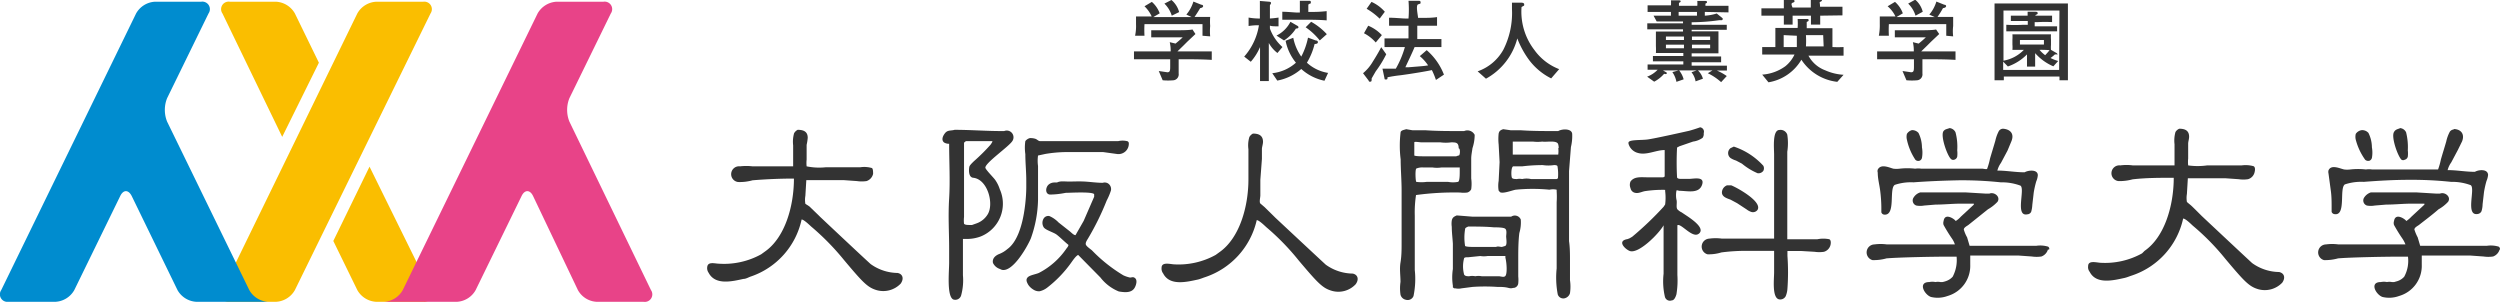
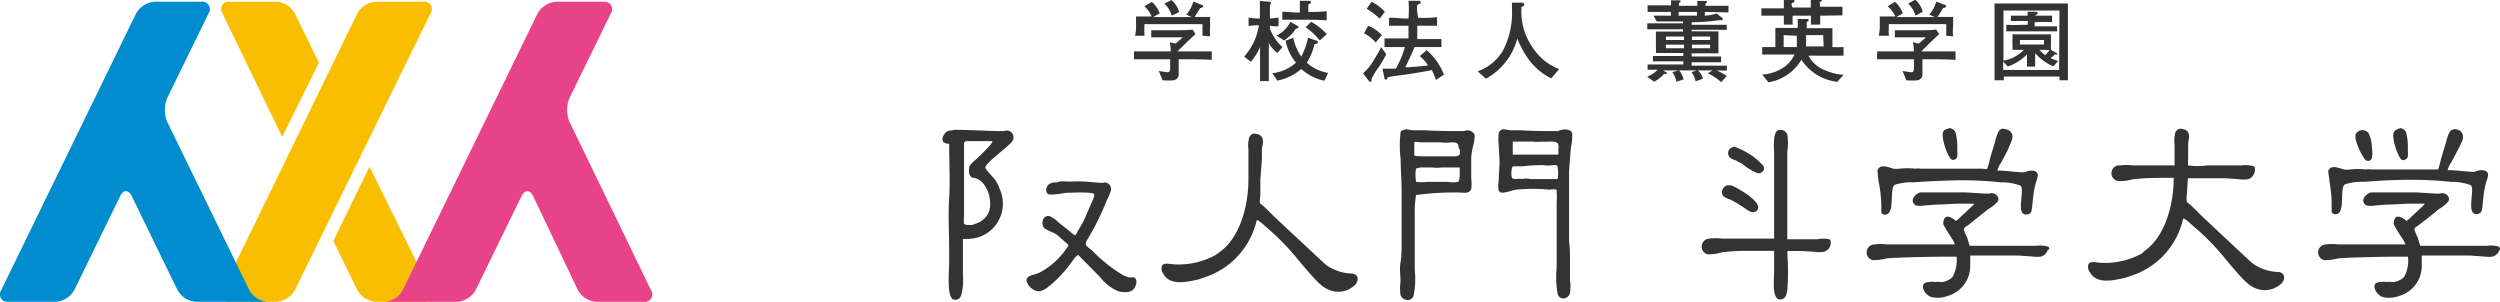
<svg xmlns="http://www.w3.org/2000/svg" viewBox="0 0 159.46 19.25">
  <defs>
    <style>.cls-1{fill:#fabe00;}.cls-2{fill:#e84388;}.cls-3{fill:#008ccf;}.cls-4,.cls-5{fill:#333;}.cls-5{fill-rule:evenodd;}</style>
  </defs>
  <title>logo</title>
  <g id="レイヤー_2" data-name="レイヤー 2">
    <g id="text">
      <path class="cls-1" d="M18.81,18.5a1.47,1.47,0,0,1-1.2.75H14.66a.48.48,0,0,1-.47-.75L22.79.86A1.47,1.47,0,0,1,24,.11h3a.48.48,0,0,1,.46.75Z" />
      <path class="cls-1" d="M23.57,10.63l-2.31,4.74,1.53,3.13a1.47,1.47,0,0,0,1.2.75h3a.48.48,0,0,0,.46-.75Z" />
      <path class="cls-1" d="M18,8.73,20.34,4,18.81.86a1.47,1.47,0,0,0-1.2-.75H14.66a.48.48,0,0,0-.47.75Z" />
      <path class="cls-2" d="M24.5,19.25a1.46,1.46,0,0,0,1.19-.75h0L34.29.86a1.48,1.48,0,0,1,1.2-.75h3a.48.48,0,0,1,.47.75l-2.64,5.4a2,2,0,0,0,0,1.5L41.52,18.5a.48.48,0,0,1-.47.75h-3a1.45,1.45,0,0,1-1.19-.75L34,12.5c-.2-.41-.53-.41-.73,0l-2.93,6a1.46,1.46,0,0,1-1.19.75h-3" />
      <path class="cls-3" d="M17.1,19.25a1.47,1.47,0,0,1-1.2-.75h0L10.66,7.76a2,2,0,0,1,0-1.5L13.3.86a.48.48,0,0,0-.47-.75H9.88a1.47,1.47,0,0,0-1.2.75L.08,18.5a.48.48,0,0,0,.46.75h3a1.47,1.47,0,0,0,1.2-.75l2.93-6c.2-.41.52-.41.73,0l2.92,6a1.47,1.47,0,0,0,1.2.75h3" />
      <path class="cls-4" d="M75.7,3.78h-.52V4c0,.1,0,.58,0,.69a.38.38,0,0,1-.32.43,3.94,3.94,0,0,1-.7,0l-.25-.59.55.08c.17,0,.18-.12.18-.37V3.78H74c-.21,0-1.07,0-1.67,0V3.28c.67,0,1.62,0,1.67,0h.67a2.37,2.37,0,0,0-.06-.59l.37.09c.1-.08.27-.22.46-.4H74.19c-.26,0-.51,0-.76,0V1.93l1,0h.63c.25,0,.8,0,1-.05l.19.29-.52.49-.24.24-.39.38h.51c.24,0,1.12,0,1.68,0v.54C76.85,3.79,76.22,3.78,75.7,3.78Zm1-1.5c0-.34,0-.38,0-.74H73a6.48,6.48,0,0,0,0,.74H72.4a3,3,0,0,0,.06-.75c0-.22,0-.35,0-.48.16,0,.81,0,1,0A2.1,2.1,0,0,0,73,.4l.47-.28a1.77,1.77,0,0,1,.5.73l-.41.24.7,0h1l.75,0L75.67.93A2.31,2.31,0,0,0,76.12.1l.5.2s.12,0,.12.09-.13.12-.19.13c-.11.19-.31.5-.36.56.28,0,.7,0,1,0a3.82,3.82,0,0,0,0,.58,3.57,3.57,0,0,0,0,.66ZM74.74,1a1.8,1.8,0,0,0-.47-.77L74.72,0a1.52,1.52,0,0,1,.49.77Z" />
      <path class="cls-4" d="M81.48,3.38a2,2,0,0,1-.55-.64V3.6c0,.42,0,.66,0,1.57h-.56c0-.47,0-1,0-1.58V3a3.45,3.45,0,0,1-.59.94l-.42-.33a3.94,3.94,0,0,0,.94-2h-.07a3.73,3.73,0,0,0-.59.05V1.12a3.89,3.89,0,0,0,.59.06h.13c0-.6,0-.66,0-1.12l.6.05s.11,0,.11.08S81,.3,81,.35s0,.63,0,.72v.11a5.28,5.28,0,0,0,.55-.06v.56c-.22,0-.48,0-.55-.05v.19A2.9,2.9,0,0,0,81.8,3Zm3,1.77A3.13,3.13,0,0,1,83,4.4a3.22,3.22,0,0,1-1.53.74l-.32-.47A2.7,2.7,0,0,0,82.66,4,3.2,3.2,0,0,1,82,2.6l.49-.19A3.12,3.12,0,0,0,83,3.61a4.48,4.48,0,0,0,.43-1.21l.49.18s.14,0,.14.11-.14.11-.21.12A4.29,4.29,0,0,1,83.36,4a2.6,2.6,0,0,0,1.35.65ZM82.66,1.82a2.49,2.49,0,0,1-.76.76l-.48-.31a2,2,0,0,0,.89-.88l.45.26a.1.1,0,0,1,.06.09C82.82,1.81,82.74,1.82,82.66,1.82Zm1-.56h-.93c-.31,0-.63,0-.94,0V.75c.33,0,.8.05.94.05h.18c0-.09,0-.71,0-.75l.58,0c.07,0,.12,0,.12.09s0,.08-.06.09l-.1.06c0,.09,0,.35,0,.47h.23a7.5,7.5,0,0,0,.94-.05V1.3C84.15,1.26,83.64,1.26,83.61,1.26Zm.52,1.32a4.19,4.19,0,0,0-.9-.84l.35-.35a4,4,0,0,1,1,.79Z" />
      <path class="cls-4" d="M87.75,4.55,87.49,5c0,.15,0,.21-.09.21s-.07,0-.11-.08l-.35-.46a2.77,2.77,0,0,0,.63-.75c.28-.44.44-.74.53-.91l.32.45A6.92,6.92,0,0,1,87.75,4.55Zm0-1.84A2.55,2.55,0,0,0,87,2.12l.27-.48a2.48,2.48,0,0,1,.87.6ZM88,1.19a4.23,4.23,0,0,0-.83-.63l.31-.44a2.48,2.48,0,0,1,.85.63ZM91.59,5.1a4.74,4.74,0,0,0-.26-.63c-.25.06-1.24.23-2,.33a8.1,8.1,0,0,0-.83.13c0,.11,0,.14-.11.14S88.32,5,88.31,5l-.13-.62.59,0,.26,0A6.09,6.09,0,0,0,89.61,3h-.09c-.41,0-.81,0-1.21,0V2.45c.41,0,1,0,1.21,0h.32V1.64H89.6c-.35,0-.69,0-1,0V1.13c.35,0,.87.05,1,.05h.24a7.11,7.11,0,0,0,0-1.13l.6,0c.11,0,.17,0,.17.1s0,.07-.16.13,0,.73,0,.86h.21c.35,0,.69,0,1-.05v.55c-.44,0-1,0-1,0H90.4v.85h.31c.42,0,.82,0,1.23,0V3c-.53,0-1.18,0-1.23,0h-.48c-.15.36-.38.84-.59,1.29l.21,0c1-.08,1-.08,1.24-.12a2.79,2.79,0,0,0-.53-.59L91,3.2a3.93,3.93,0,0,1,1.1,1.56Z" />
      <path class="cls-4" d="M98.94,5a4,4,0,0,1-1.42-1.19,5.81,5.81,0,0,1-.74-1.36,4.1,4.1,0,0,1-2,2.57l-.53-.47a3,3,0,0,0,1.64-1.38A5.18,5.18,0,0,0,96.44.58c0-.17,0-.28,0-.41l.61,0s.17,0,.17.11,0,.06-.17.17a4,4,0,0,0,.82,2.74,3.48,3.48,0,0,0,1.58,1.22Z" />
      <path class="cls-4" d="M108.74.76V1a3.06,3.06,0,0,0,.76-.14l.38.31s0,0,0,.05a.07.07,0,0,1-.07.07l-.16,0a12.83,12.83,0,0,1-1.75.13v.16h.6c.31,0,.74,0,1.64,0V1.9c-.57,0-1,0-1.64,0h-.6V2h.76l.95,0c0,.21,0,.36,0,.5v.43c0,.14,0,.22,0,.47-.38,0-.53,0-.95,0h-.76V3.6h.47l1.41,0v.37c-.14,0-.87,0-1.41,0h-.47v.22h.57l1.68,0V4.5h-.64a3.42,3.42,0,0,1,.63.35l-.36.39a3.61,3.61,0,0,0-.85-.57l.3-.18h-.93a1.17,1.17,0,0,1,.32.53l-.47.17a1.22,1.22,0,0,0-.26-.58l.33-.12H107.1a1.54,1.54,0,0,1,.29.57l-.46.16a1.61,1.61,0,0,0-.26-.62l.4-.11h-1l.24.14a.1.1,0,0,1,0,.07s-.09.06-.16,0a2.15,2.15,0,0,1-.64.51l-.45-.32a1.78,1.78,0,0,0,.67-.44h-.64V4.11l1.69,0h.59V3.91h-.52c-.54,0-1.26,0-1.42,0V3.57l1.42,0h.52V3.38h-.75l-1,0a3.89,3.89,0,0,0,0-.44V2.51c0-.14,0-.34,0-.5l1,0h.73V1.87h-.63c-.54,0-.88,0-1.65,0V1.49c.36,0,1,0,1.65,0h.63V1.37h-1.68L105.47,1l1.11,0V.76l-1.49,0V.34c.22,0,.57,0,1.49,0a1.89,1.89,0,0,0,0-.32l.51,0s.11,0,.11.06-.08.09-.11.1V.37h1.17a1.67,1.67,0,0,0,0-.31l.51,0s.11,0,.11.06,0,.06-.1.11V.37c.91,0,1.26,0,1.47,0V.79Zm-1.33,1.57h-1.15v.22h1.15Zm0,.52h-1.15v.23h1.15Zm.83-2.09h-1.17V1c.39,0,.79,0,1.17,0Zm.84,1.57h-1.16v.22h1.16Zm0,.52h-1.16v.23h1.16Z" />
      <path class="cls-4" d="M117.19,5.22a3.16,3.16,0,0,1-2.29-1.41,3,3,0,0,1-2.1,1.44l-.4-.49a2.85,2.85,0,0,0,1.47-.53,2.1,2.1,0,0,0,.59-.75h-.22c-.08,0-1.44,0-1.84,0V3h.84V2.5c0-.2,0-.53,0-.72.37,0,.76,0,1.13,0h.29a3.9,3.9,0,0,0,0-.57l.59,0c.05,0,.11,0,.11.07s0,.06-.12.12V1.8h.51l1.13,0c0,.13,0,.69,0,.7V3a6.22,6.22,0,0,0,.71,0v.55c-.4,0-1,0-1.43,0h-.81a2,2,0,0,0,1.06.93,3.35,3.35,0,0,0,1.18.29ZM116.1,1v.11s0,.39,0,.46h-.59c0-.12,0-.41,0-.49V1h-1.17c0,.11,0,.36,0,.57h-.56c0-.14,0-.36,0-.57-.47,0-1,0-1.43,0V.53c.48,0,1,0,1.43,0,0-.12,0-.36,0-.54l.58,0s.1,0,.1.07,0,.07-.13.12,0,.26,0,.3h1.17c0-.18,0-.39,0-.54l.61,0c.06,0,.1,0,.1.07s-.07.09-.12.11,0,.08,0,.31c.93,0,1,0,1.43,0v.55Zm-2.33,1.24V3h.84c0-.18,0-.48,0-.72Zm2.52,0h-1.1a5.78,5.78,0,0,1,0,.72h1.13Z" />
      <path class="cls-4" d="M123.14,3.78h-.52V4c0,.1,0,.58,0,.69a.38.38,0,0,1-.32.43,3.94,3.94,0,0,1-.7,0l-.25-.59.55.08c.17,0,.18-.12.18-.37V3.78h-.68c-.21,0-1.07,0-1.67,0V3.28c.67,0,1.62,0,1.67,0h.67a2.37,2.37,0,0,0-.06-.59l.37.09c.1-.08.27-.22.46-.4h-1.22c-.26,0-.51,0-.76,0V1.93l1,0h.63c.25,0,.8,0,1-.05l.2.29-.52.49-.24.24-.39.38h.51c.24,0,1.12,0,1.68,0v.54C124.29,3.79,123.66,3.78,123.14,3.78Zm1-1.5c0-.34,0-.38,0-.74h-3.66a6.48,6.48,0,0,0,0,.74h-.64a3.57,3.57,0,0,0,.06-.75c0-.23,0-.35,0-.48.16,0,.81,0,1,0A1.94,1.94,0,0,0,120.4.4l.47-.28a1.77,1.77,0,0,1,.5.73l-.41.24.7,0h1l.75,0-.35-.16a2.31,2.31,0,0,0,.45-.83l.5.2s.12,0,.12.09-.13.12-.2.13a5.36,5.36,0,0,1-.35.56c.28,0,.7,0,1,0,0,.12,0,.3,0,.58a2.83,2.83,0,0,0,0,.66ZM122.18,1a1.8,1.8,0,0,0-.47-.77l.45-.25a1.49,1.49,0,0,1,.48.77Z" />
      <path class="cls-4" d="M131.36,5.12a2.18,2.18,0,0,0,0-.24h-3.55a1.85,1.85,0,0,1,0,.24h-.59c0-.29,0-.63,0-1.18V1.47c0-.74,0-1,0-1.25.57,0,1,0,1.62,0h1.29c1,0,1.41,0,1.77,0,0,.29,0,.58,0,1.33V3.64c0,.37,0,.74,0,1.48Zm0-4.45h-3.57v3.2a2.37,2.37,0,0,0,1.3-.69l-.73,0a1.88,1.88,0,0,0,0-.34V2.54a2.44,2.44,0,0,0,0-.35c.2,0,.5,0,.82,0H130c.14,0,.45,0,.82,0a2.07,2.07,0,0,0,0,.34v.34a1.78,1.78,0,0,0,0,.31l.35.2a.16.16,0,0,1,.07.09.05.05,0,0,1-.05,0h-.12a2.66,2.66,0,0,1-.28.23,2.62,2.62,0,0,0,.49.19l-.31.34a3.21,3.21,0,0,1-1.16-.84v.26c0,.17,0,.31,0,.6h-.52c0-.15,0-.44,0-.59V3.47a3.13,3.13,0,0,1-1.22.77l-.3-.31v.53h3.57ZM130.14,2h-1.08c-.43,0-.8,0-1.09,0V1.58a9.28,9.28,0,0,0,1.09,0h.28V1.34h-.19c-.42,0-.74,0-.89,0V1c.19,0,.53,0,.89,0h.18c0-.14,0-.16,0-.25l.47,0c.07,0,.17,0,.17.08s0,.06-.14.13V1H130c.36,0,.65,0,.89,0v.41a8.83,8.83,0,0,0-.89,0h-.22v.27h.33c.35,0,.76,0,1.1,0V2C131,2,130.57,2,130.14,2Zm.23.55h-1.53v.29h1.53Zm-.29.62a2,2,0,0,0,.37.35c.11-.12.18-.19.28-.32A6.18,6.18,0,0,0,130.08,3.18Z" />
-       <path class="cls-5" d="M66.21,12.74l0-.67c0-.5,0-1,0-1.48a2.46,2.46,0,0,1,0-.67l.46-.1A8.54,8.54,0,0,1,68,9.7c.58,0,1.21,0,1.78,0h.58l.87.12A.66.66,0,0,0,72,9.13.14.14,0,0,0,71.88,9,1.25,1.25,0,0,0,71.33,9h-5c-.09,0-.19-.11-.27-.14a1,1,0,0,0-.38-.05A.55.55,0,0,0,65.4,9a2.89,2.89,0,0,0,0,.83c0,.56.06,1.11.06,1.69,0,.15,0,.31,0,.46,0,0,0,3.05-1.21,3.91a1.77,1.77,0,0,1-.54.32c-.5.22-.37.57-.37.57a.74.74,0,0,0,.42.37l.14.06c.7.17,1.63-1.48,1.85-2A7.68,7.68,0,0,0,66.21,12.74Z" />
-       <path class="cls-5" d="M122.17,10.19a.26.26,0,0,0,.27.06.25.25,0,0,0,.15-.18,1.88,1.88,0,0,0,0-.67,2.11,2.11,0,0,0-.22-.92.54.54,0,0,0-.42-.18.55.55,0,0,0-.32.24.77.77,0,0,0,0,.37A3.7,3.7,0,0,0,122.17,10.19Z" />
      <path class="cls-5" d="M124.64,10.19a.27.27,0,0,0,.2-.2,1.78,1.78,0,0,0,0-.4,3.55,3.55,0,0,0-.11-1.15.47.47,0,0,0-.38-.27c-.14.06-.29.06-.39.2-.2.31.25,1.57.48,1.77A.2.2,0,0,0,124.64,10.19Z" />
      <path class="cls-5" d="M63.77,12.07a2.16,2.16,0,0,0-.29-.59c-.1-.15-.63-.67-.63-.79,0-.31,1.5-1.34,1.72-1.69a.43.43,0,0,0-.52-.64l-.16,0c-1,0-2-.08-3-.08-.23.07-.44,0-.61.21s-.24.46-.06.6a.59.59,0,0,0,.32.08c0,1.16.07,2.32,0,3.49s0,2.13,0,3.17c0,.32,0,.63,0,.94,0,.53-.16,2.12.26,2.33a.39.39,0,0,0,.5-.24,3.65,3.65,0,0,0,.12-1.3c0-.79,0-1.58,0-2.32h0v0l.32,0a2.49,2.49,0,0,0,.82-.16A2.25,2.25,0,0,0,63.77,12.07ZM63,13.67a1.36,1.36,0,0,1-.69.57l-.31.11-.15,0c-.12,0-.3,0-.36-.08a1.85,1.85,0,0,1,0-.43V11.1c0-.68,0-1.37,0-2L61.61,9h1.67v0c.07,0-.08.2-.1.23-.31.35-.63.67-1,1,0,0-.32.28-.35.4s-.09.69.26.71C63,11.45,63.41,13,63,13.67Z" />
      <path class="cls-5" d="M120,13.27l0,.27a.21.21,0,0,0,.19.15c.75.06.28-1.67.67-1.9a3.24,3.24,0,0,1,1.19-.16c.93-.07,1.92-.11,2.88-.13a23.65,23.65,0,0,1,2.69.13,3.38,3.38,0,0,1,1.25.21c.32.2-.36,2,.44,1.83a.28.28,0,0,0,.25-.17,2,2,0,0,0,.07-.44l.09-.78a6,6,0,0,1,.16-.71,1.24,1.24,0,0,0,.1-.39c0-.4-.63-.32-.84-.19-.6,0-1.15-.11-1.74-.11v0h0a1.46,1.46,0,0,1,.23-.49l.42-.79L128.3,9c.2-.51-.12-.76-.54-.79v0a.33.33,0,0,0-.26.14,2.38,2.38,0,0,0-.23.63c-.11.38-.23.76-.34,1.14a4.3,4.3,0,0,1-.18.64c0,.06-.25,0-.29,0-.66,0-1.38,0-2,0l-1.22,0h-.69a1.23,1.23,0,0,0-.39,0,4.4,4.4,0,0,0-1,0,1.67,1.67,0,0,1-.39,0c-.25-.06-.8-.34-1,.06a.31.31,0,0,0,0,.19c0,.38.1.74.15,1.11S120,12.92,120,13.27Z" />
-       <path class="cls-5" d="M57.25,17.41a3,3,0,0,1-1.72-.57c-.62-.56-3.21-3-3.21-3l-.11-.11-.58-.56L51.37,13a1.48,1.48,0,0,1,0-.51l.06-1c.6,0,1.21,0,1.79,0h.6l.84.06a2.07,2.07,0,0,0,.61,0,.63.63,0,0,0,.42-.46c0-.12,0-.31-.07-.37a1.74,1.74,0,0,0-.76-.05h-2.2a4,4,0,0,1-1.21-.06,2,2,0,0,1,0-.43c0-.31,0-.62,0-.94a3.25,3.25,0,0,0,.07-.45c0-.42-.3-.51-.64-.51a.54.54,0,0,0-.23.22,2,2,0,0,0-.06.77c0,.45,0,.91,0,1.34l-.1,0v0H48a3.49,3.49,0,0,0-.8,0,.5.5,0,0,0-.12,1A3,3,0,0,0,48,11.5c.86-.07,1.74-.11,2.64-.11,0,1.74-.56,3.77-1.87,4.67l-.22.16a4.89,4.89,0,0,1-2.68.6c-.26,0-.72-.16-.76.21a.5.5,0,0,0,.09.37c.43.82,1.53.54,2.22.39.17,0,.33-.11.49-.16A4.94,4.94,0,0,0,51.13,14c.14,0,.49.34.61.45a16,16,0,0,1,2.09,2.13c1.21,1.44,1.51,1.76,2.1,1.93a1.54,1.54,0,0,0,1.52-.42C57.68,17.76,57.57,17.47,57.25,17.41Z" />
      <path class="cls-5" d="M72.06,17.7a2,2,0,0,1-.41-.14,9.75,9.75,0,0,1-2-1.59c-.09-.08-.35-.25-.39-.37s.08-.29.14-.39a17,17,0,0,0,1.19-2.42,4,4,0,0,0,.27-.64.43.43,0,0,0-.17-.44.4.4,0,0,0-.35-.05c-.41,0-.78-.06-1.16-.08s-.71,0-1,0-.54-.05-.76.06l-.16,0a.57.57,0,0,0-.37.13c-.21.18-.24.61.08.64a5.25,5.25,0,0,0,1-.11c.27,0,1.73-.09,1.82.09v.16l-.67,1.54L68.6,15c-.12,0-.28-.18-.37-.25l-.71-.56a1.8,1.8,0,0,0-.59-.41.35.35,0,0,0-.35.14.53.53,0,0,0,0,.59c.13.17.62.31.81.45s.5.45.76.66c0,.1-.11.2-.16.28a4.76,4.76,0,0,1-1.73,1.51c-.21.09-.58.14-.71.28s-.06.29,0,.41.18.26.36.37a.66.66,0,0,0,.39.11,1.23,1.23,0,0,0,.49-.23,7.47,7.47,0,0,0,1.51-1.56c.11-.15.31-.46.47-.53l0,0,1.42,1.44a2.82,2.82,0,0,0,1.17.89c.46.08.88.09,1.05-.31.06-.13.14-.4,0-.53S72.17,17.72,72.06,17.7Z" />
      <path class="cls-5" d="M110.42,11.82l-.26,0a.5.5,0,0,0-.32.37c-.07.37.33.46.55.55l.41.22.61.4a1,1,0,0,0,.3.16.36.36,0,0,0,.39-.13C112.44,12.85,110.72,11.93,110.42,11.82Z" />
      <path class="cls-5" d="M110.59,9.35l-.21.1a.4.4,0,0,0,0,.63,1.39,1.39,0,0,0,.35.16l.38.2a4,4,0,0,0,1,.61.39.39,0,0,0,.36-.15.35.35,0,0,0,0-.33A4.44,4.44,0,0,0,110.59,9.35Z" />
-       <path class="cls-5" d="M108.44,8.12c-.25.09-.44.15-.69.22,0,0-2.25.51-2.69.56s-1.18,0-1.19.2v.06a.84.84,0,0,0,.62.6c.54.15,1.14-.19,1.69-.19,0,.56,0,1.14,0,1.69l-.09.05h-1c-.41,0-.85-.07-1.09.27A.54.54,0,0,0,104,12a.37.37,0,0,0,.3.3c.22.05.43-.08.63-.11a7.59,7.59,0,0,1,1.28-.08v0l0,.08a3.41,3.41,0,0,1,0,.85l-.1.15a20.63,20.63,0,0,1-2,1.91l-.17.1-.13.05c-.68.11-.18.62.12.75.55.25,1.89-1.1,2.18-1.63h0l0,0c0,1,0,2.09,0,3.09a4.34,4.34,0,0,0,.08,1.45.33.33,0,0,0,.44.25c.16,0,.25-.22.3-.39a5.46,5.46,0,0,0,.06-1.23c0-.65,0-1.29,0-1.91,0-.36,0-.71,0-1.07,0-.07,0-.16,0-.19.21-.16.93.81,1.33.56a.29.29,0,0,0,.15-.19c.08-.42-.94-1-1.2-1.19a.9.9,0,0,1-.28-.2c-.1-.14,0-.43-.06-.62a1.5,1.5,0,0,1,0-.56c0-.07.14,0,.19,0,.49,0,1.23.21,1.44-.37s-.53-.39-.83-.39h-.49c-.09,0-.23,0-.27-.09a17.4,17.4,0,0,1,0-1.91l.15-.08.87-.3a1.35,1.35,0,0,0,.61-.24.44.44,0,0,0,.07-.3A.28.28,0,0,0,108.44,8.12Z" />
-       <path class="cls-5" d="M96.39,13.82c-.37,0-.75,0-1.11,0H93.92l-1-.08c-.16.07-.28.12-.32.33a1.34,1.34,0,0,0,0,.4c0,.36.05.72.07,1.08,0,.53,0,1.09,0,1.61a3.43,3.43,0,0,0,0,1.06l0,.06,0,.05v0l.08.06.07,0a.93.93,0,0,0,.41,0l.7-.09a11.75,11.75,0,0,1,1.57,0c.23,0,.47,0,.7.06s.26,0,.38,0h0a.33.33,0,0,0,.26-.28,2.26,2.26,0,0,0,0-.45c0-.39,0-.77,0-1.16s0-1.07.07-1.61A2.32,2.32,0,0,0,97,14,.41.41,0,0,0,96.39,13.82ZM96,17.62c-.11.08-.27,0-.41,0l-1.08,0a1.1,1.1,0,0,0-.41,0,1,1,0,0,0-.39,0c-.12,0-.25,0-.32-.1a2,2,0,0,1,0-1.06c.06-.06.17-.05.25-.05l.78-.08a1.41,1.41,0,0,0,.46,0h1.14v0l0,.11C96.1,16.73,96.16,17.5,96,17.62Zm0-1.93-.2.06c-.13,0-.26-.06-.37,0l-.46,0h-.55l-.42,0c-.13,0-.47,0-.55-.06a3.2,3.2,0,0,1,0-1.07c0-.1.11-.12.19-.17.55,0,1.11,0,1.65.05.18,0,.61,0,.72.09s.07.32.06.46S96.16,15.63,96,15.69Z" />
      <path class="cls-5" d="M99.39,8.36l-.17,0c-.74,0-1.48,0-2.2-.05h-.65l-.49-.07c-.14.05-.25.09-.29.28a3.24,3.24,0,0,0,0,.69l.06,1.13-.06,1.2a1.85,1.85,0,0,0,0,.62l0,0,.09.1c.2.11.76-.12,1-.16a11,11,0,0,1,2.15,0,1,1,0,0,1,.46,0l0,.1a5.4,5.4,0,0,1,0,.7c0,.27,0,.54,0,.8,0,1.16,0,2.28,0,3.42a5.69,5.69,0,0,0,.07,1.66.37.37,0,0,0,.46.24.47.47,0,0,0,.32-.32,2.87,2.87,0,0,0,0-.83l0-1.23c0-.42,0-.85-.06-1.26,0-1.49,0-3,0-4.47l.12-1.53a3,3,0,0,0,.08-.85C100.24,8.19,99.64,8.21,99.39,8.36Zm0,3-.1.06H97.65a1.3,1.3,0,0,0-.56,0,.89.89,0,0,0-.33,0c-.11,0-.24,0-.31-.06s-.08-.71.07-.75l.57,0a11.24,11.24,0,0,1,1.31-.08,2.44,2.44,0,0,0,.72,0c.08,0,.17,0,.22.06A2.93,2.93,0,0,1,99.37,11.39Zm0-1.93a1.54,1.54,0,0,1,0,.43s-.24,0-.3,0H96.49v0l0,0c0-.29,0-.57,0-.83h0l.17,0,1.11,0a2.46,2.46,0,0,0,.61,0c.23.05.89-.1,1,.15A.87.87,0,0,1,99.42,9.46Z" />
      <path class="cls-5" d="M130.63,15.73a1.74,1.74,0,0,0-.76-.05h-4.24l-.16-.54a2.21,2.21,0,0,1-.21-.5c0-.13.21-.23.29-.29l1.25-1a2.59,2.59,0,0,0,.61-.48c.21-.32-.21-.65-.52-.52l-.22,0-1.33-.08c-.94,0-1.88,0-2.85,0a.75.75,0,0,0-.42.31.34.34,0,0,0,.16.53,1.4,1.4,0,0,0,.5,0l.73-.06c.57,0,1.17-.07,1.76-.06.24,0,.45,0,.68,0v0h0v.06l-.29.27-.53.49a1.54,1.54,0,0,1-.34.29c0-.07-.69-.59-.77,0a.41.41,0,0,0,0,.25,10.19,10.19,0,0,0,.55.89,1.39,1.39,0,0,1,.17.35h-.49l-3.85,0a2.92,2.92,0,0,0-.79,0,.51.51,0,0,0-.13,1,3,3,0,0,0,.9-.11c.86-.07,3-.11,3.92-.11h.55a2.27,2.27,0,0,1-.25,1.28,1,1,0,0,1-.43.28,1.41,1.41,0,0,1-.22.06l-.14,0a.79.79,0,0,0-.31,0,1,1,0,0,0-.39,0c-.75,0-.32.8.1.95a1.82,1.82,0,0,0,1.06-.06,2,2,0,0,0,1.45-2c0-.15,0-.37,0-.58.81,0,2,0,2.48,0h.61l.84.06a2.07,2.07,0,0,0,.61,0,.67.67,0,0,0,.42-.46C130.73,16,130.75,15.79,130.63,15.73Z" />
      <path class="cls-5" d="M153.09,8.17a.47.47,0,0,1,.38.27,3.85,3.85,0,0,1,.11,1.15,1.78,1.78,0,0,1,0,.4.27.27,0,0,1-.2.2.2.2,0,0,1-.2,0c-.23-.2-.68-1.46-.48-1.77C152.8,8.23,153,8.23,153.09,8.17Z" />
      <path class="cls-5" d="M156.5,8.23c.42,0,.74.28.54.79l-.27.55-.42.79a1.46,1.46,0,0,0-.23.49h0v0c.59,0,1.14.11,1.74.11.21-.13.81-.21.84.19a1.24,1.24,0,0,1-.1.39,6,6,0,0,0-.16.71l-.09.78a1.56,1.56,0,0,1-.07.44.31.31,0,0,1-.25.18c-.8.13-.12-1.64-.44-1.84a3.38,3.38,0,0,0-1.25-.21,23.65,23.65,0,0,0-2.69-.13c-1,0-1.95.06-2.88.13a3.32,3.32,0,0,0-1.2.16c-.38.23.09,2-.65,1.9a.22.22,0,0,1-.2-.15l0-.27c0-.35,0-.71-.05-1.07l-.15-1.11a.4.4,0,0,1,0-.19c.17-.4.72-.12,1-.06a1.67,1.67,0,0,0,.39,0,4.4,4.4,0,0,1,1,0,1.23,1.23,0,0,1,.39,0H152l1.22,0c.65,0,1.37,0,2,0,0,0,.29,0,.29,0a4.3,4.3,0,0,0,.18-.64c.11-.38.23-.76.34-1.14a2.38,2.38,0,0,1,.23-.63.33.33,0,0,1,.26-.14Z" />
      <path class="cls-5" d="M150.65,8.3a.54.54,0,0,1,.42.18,2.11,2.11,0,0,1,.22.92,1.88,1.88,0,0,1,0,.67.27.27,0,0,1-.15.18.29.29,0,0,1-.28-.06,3.87,3.87,0,0,1-.6-1.28.77.77,0,0,1,0-.37A.55.55,0,0,1,150.65,8.3Z" />
      <path class="cls-5" d="M159.37,15.73a1.74,1.74,0,0,0-.76-.05h-4.24l-.16-.54a2.78,2.78,0,0,1-.21-.5c0-.13.21-.23.29-.29.42-.33.84-.64,1.25-1a2.4,2.4,0,0,0,.61-.48c.21-.32-.21-.65-.52-.52l-.22,0-1.32-.08c-1,0-1.9,0-2.86,0a.8.8,0,0,0-.42.31.34.34,0,0,0,.16.53,1.4,1.4,0,0,0,.5,0l.73-.06c.57,0,1.17-.07,1.76-.06.24,0,.45,0,.68,0v0h0v.06l-.29.27-.53.49a1.81,1.81,0,0,1-.34.29c0-.07-.69-.59-.78,0a.4.4,0,0,0,0,.25,10.19,10.19,0,0,0,.55.89,2,2,0,0,1,.18.35H153l-3.85,0a2.92,2.92,0,0,0-.79,0,.51.51,0,0,0-.13,1,3,3,0,0,0,.9-.11c.86-.07,3-.11,3.92-.11h.54a2.11,2.11,0,0,1-.24,1.28,1,1,0,0,1-.43.28l-.21.06-.15,0a.79.79,0,0,0-.31,0,1,1,0,0,0-.39,0c-.75,0-.32.8.1.95a1.82,1.82,0,0,0,1.06-.06,2,2,0,0,0,1.45-2c0-.15,0-.37,0-.58.82,0,2.05,0,2.49,0h.61l.84.06a2.07,2.07,0,0,0,.61,0,.67.67,0,0,0,.42-.46C159.47,16,159.49,15.79,159.37,15.73Z" />
      <path class="cls-5" d="M116.68,15.26a1.89,1.89,0,0,0-.76,0H114l0-2,0-1.34c0-.74,0-1.48,0-2.24a3.59,3.59,0,0,0,0-1.09.45.45,0,0,0-.5-.3v0c-.46,0-.34,1.18-.34,1.58s0,.56,0,.83c0,1,0,2.11,0,3.09v1.43l-1.79,0s-.68,0-1.54,0a3,3,0,0,0-.8,0,.51.51,0,0,0-.12,1,2.7,2.7,0,0,0,.89-.12,12.15,12.15,0,0,1,1.62-.1h1.74v1.37c0,.42-.14,1.6.3,1.72a.39.39,0,0,0,.44-.2,1.47,1.47,0,0,0,.11-.48,14.54,14.54,0,0,0,0-2.09c0-.09,0-.21,0-.31h.88l.85.05a2,2,0,0,0,.6,0,.6.6,0,0,0,.42-.45C116.78,15.51,116.8,15.32,116.68,15.26Z" />
      <path class="cls-5" d="M136.79,16c1.3-.9,1.86-2.93,1.86-4.66-.9,0-1.78,0-2.63.1a3.08,3.08,0,0,1-.9.11.5.5,0,0,1,.12-1,3,3,0,0,1,.8,0h2.57v0l.09,0,0-1.35a2,2,0,0,1,.06-.78.54.54,0,0,1,.24-.21c.33,0,.63.09.63.51,0,.16-.06.3-.06.45,0,.31,0,.63,0,.94a2.11,2.11,0,0,0,0,.44,4.33,4.33,0,0,0,1.21,0h2.2a1.89,1.89,0,0,1,.76.05c.12.06.1.25.07.37a.6.6,0,0,1-.42.46,2,2,0,0,1-.6,0l-.85-.06h-.6c-.58,0-1.18,0-1.79,0l-.06,1a1.49,1.49,0,0,0,0,.51c.08.08.18.15.27.23s.38.37.57.56l.11.11s2.6,2.44,3.21,3a3,3,0,0,0,1.72.57c.32.07.43.35.2.68a1.54,1.54,0,0,1-1.52.42c-.59-.17-.89-.49-2.1-1.93a15.27,15.27,0,0,0-2.09-2.13c-.12-.11-.46-.45-.61-.45a4.94,4.94,0,0,1-3.26,3.63c-.16.05-.31.12-.49.16-.69.15-1.79.43-2.21-.39a.47.47,0,0,1-.1-.37c0-.37.5-.23.77-.21a4.87,4.87,0,0,0,2.67-.6Z" />
      <path class="cls-5" d="M80.39,11.47c0,.35,0,.7,0,1,0,.12-.08.42,0,.51l.27.23.58.57.1.1s2.6,2.43,3.22,3a3,3,0,0,0,1.72.57c.31.06.43.35.19.68a1.51,1.51,0,0,1-1.52.42c-.59-.17-.89-.49-2.1-1.92a15.42,15.42,0,0,0-2.08-2.14c-.12-.11-.47-.45-.61-.45a5,5,0,0,1-3.27,3.63c-.16.05-.31.12-.48.16-.7.15-1.8.43-2.22-.39a.5.5,0,0,1-.1-.36c0-.38.51-.24.77-.22a4.89,4.89,0,0,0,2.68-.6l.22-.16c1.31-.9,1.87-2.93,1.87-4.66v-.92c0-.44,0-.55,0-1a1.83,1.83,0,0,1,.06-.78.54.54,0,0,1,.23-.22c.34,0,.63.1.64.51,0,.17-.06.31-.07.46,0,.31,0,.34,0,.65Z" />
      <path class="cls-5" d="M94.06,8.65l0-.05a.52.52,0,0,0-.67-.24l-.22,0c-.75,0-1.49,0-2.23-.05h-.84l-.41-.07c-.13.05-.27.05-.35.17a7,7,0,0,0,0,1.76c0,.65.06,1.3.06,2v.43c0,1,0,1.92,0,2.88,0,.42,0,.84-.07,1.26s0,.83,0,1.24a2.81,2.81,0,0,0,0,.82.44.44,0,0,0,.34.32.4.4,0,0,0,.49-.24,5.36,5.36,0,0,0,.08-1.66c0-1.14,0-2.25,0-3.41v-.06a7.29,7.29,0,0,1,.08-1.31,18.13,18.13,0,0,1,2.81-.16,1.78,1.78,0,0,0,.46,0,.4.4,0,0,0,.25-.21,2.57,2.57,0,0,0,0-.69c0-.43,0-.84,0-1.26,0-.22.05-.44.08-.67A2.73,2.73,0,0,0,94.06,8.65ZM93,11.6a1.71,1.71,0,0,1-.64,0H91a2.41,2.41,0,0,1-.66,0c-.05,0-.09-.78,0-.85a1,1,0,0,1,.42-.07l.6,0a1.92,1.92,0,0,0,.59,0h1.16v0l0,0C93.1,10.87,93.14,11.55,93,11.6Zm0-1.68a.29.29,0,0,1-.2.05h-2c-.14,0-.5,0-.59-.05l0,0c0-.13,0-.77,0-.84s.33,0,.48,0c.41,0,.78,0,1.19,0a2.56,2.56,0,0,0,.68,0c.3,0,.48,0,.48.38C93.15,9.46,93.14,9.85,93.06,9.92Z" />
    </g>
  </g>
</svg>